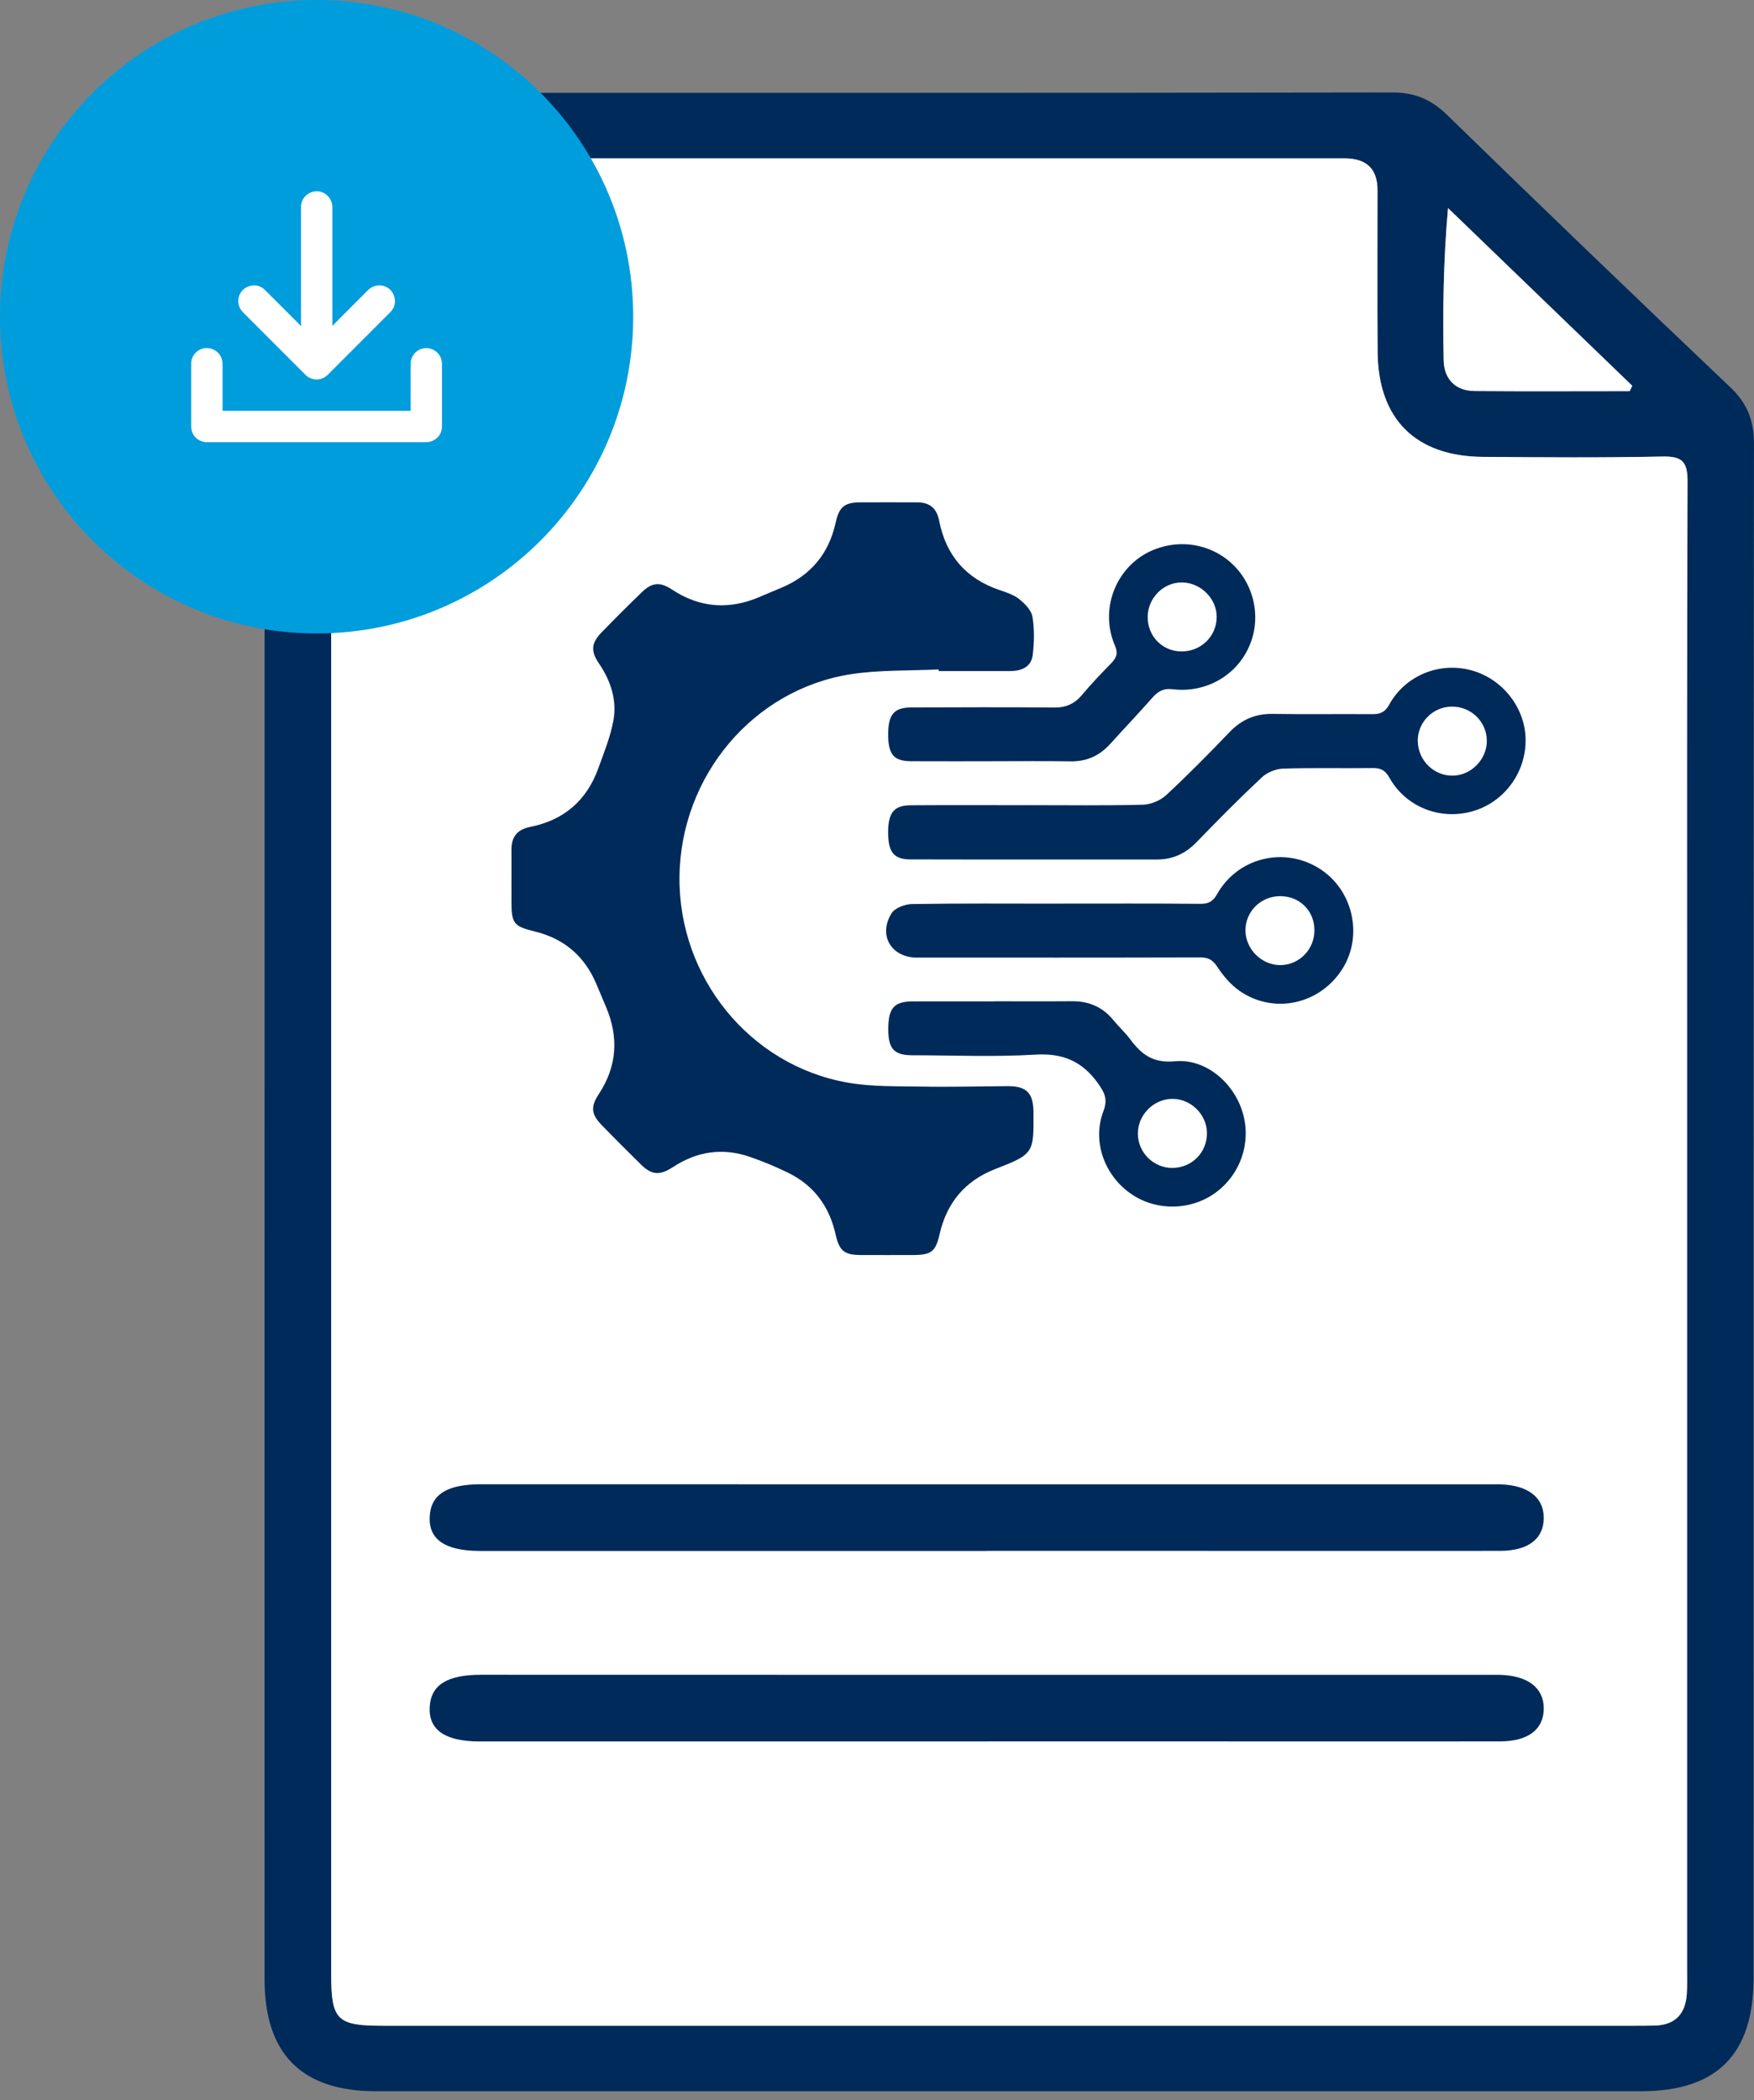
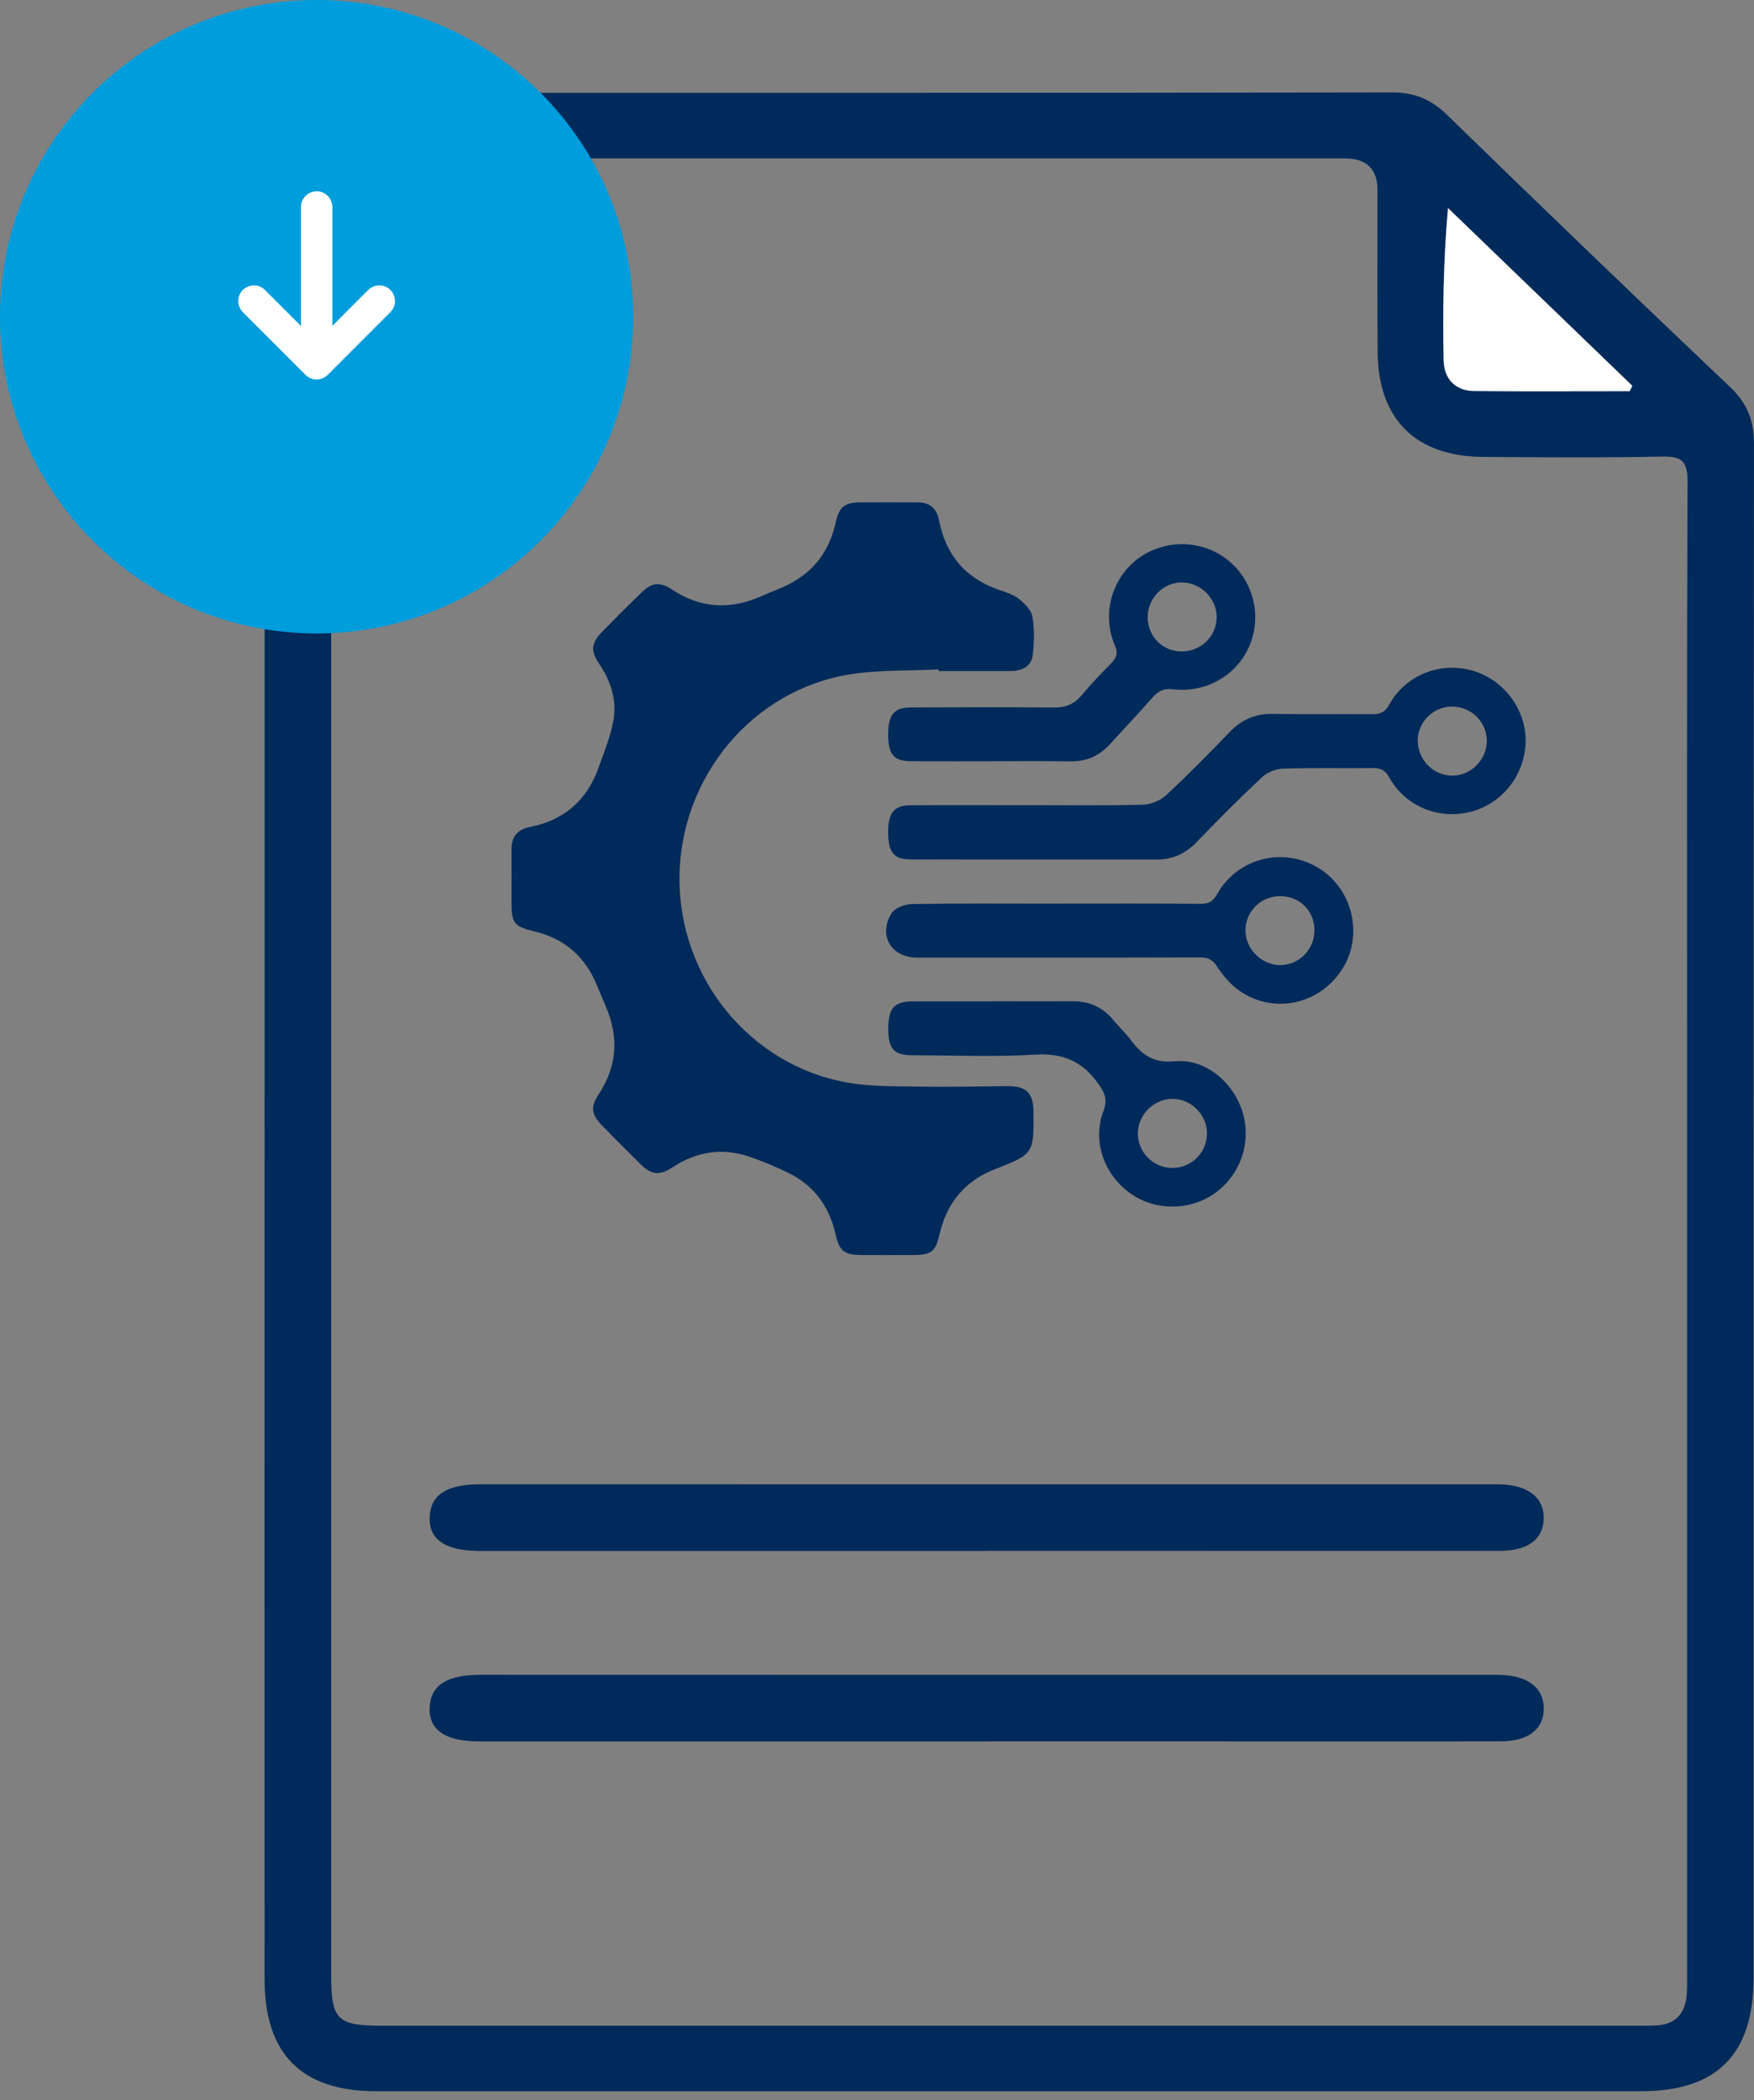
<svg xmlns="http://www.w3.org/2000/svg" width="127" height="152" viewBox="0 0 127 152" fill="none">
  <rect x="0" y="0" width="127" height="152" fill="#808080" stroke="none" />
  <g clip-path="url(#clip0_3359_8335)">
    <path d="M19.158 78.967C19.158 57.704 19.158 36.438 19.158 15.175C19.158 9.321 21.738 6.721 27.547 6.721C51.965 6.721 76.387 6.734 100.805 6.692C102.434 6.692 103.619 7.187 104.779 8.318C111.571 14.93 118.405 21.501 125.281 28.026C126.511 29.192 127 30.436 126.997 32.123C126.961 69.135 126.971 106.145 126.968 143.158C126.968 148.693 124.317 151.36 118.813 151.36C88.287 151.363 57.765 151.363 27.239 151.36C21.835 151.36 19.158 148.671 19.155 143.244C19.149 121.821 19.155 100.394 19.155 78.97L19.158 78.967ZM23.978 79.012C23.978 100.278 23.978 121.548 23.978 142.814C23.978 146.216 24.376 146.618 27.743 146.618C57.951 146.618 88.159 146.618 118.364 146.618C118.845 146.618 119.327 146.618 119.809 146.605C121.31 146.563 122.049 145.744 122.135 144.289C122.171 143.701 122.155 143.109 122.155 142.521C122.155 120.343 122.155 98.167 122.155 75.989C122.155 62.276 122.135 48.56 122.187 34.847C122.193 33.434 121.808 33.016 120.388 33.045C116.05 33.135 111.713 33.102 107.372 33.07C102.498 33.035 99.79 30.336 99.748 25.488C99.716 21.578 99.742 17.668 99.738 13.758C99.738 12.23 98.948 11.466 97.367 11.464C74.231 11.464 51.092 11.464 27.955 11.464C24.328 11.464 23.978 11.807 23.978 15.377C23.978 36.592 23.978 57.803 23.978 79.018V79.012ZM117.997 28.312C118.061 28.18 118.123 28.052 118.187 27.92C113.74 23.631 109.29 19.345 104.844 15.056C104.506 18.898 104.461 22.481 104.529 26.063C104.554 27.409 105.351 28.286 106.771 28.299C110.514 28.331 114.254 28.309 117.997 28.309V28.312Z" fill="#002A5A" />
    <path d="M117.997 28.312C114.254 28.312 110.514 28.335 106.771 28.303C105.351 28.29 104.554 27.413 104.529 26.067C104.461 22.484 104.506 18.902 104.844 15.059C109.29 19.348 113.74 23.634 118.187 27.924C118.122 28.055 118.061 28.184 117.997 28.316V28.312Z" fill="white" />
-     <path d="M122.155 75.985C122.155 62.273 122.136 48.557 122.187 34.844C122.194 33.43 121.808 33.013 120.388 33.042C116.05 33.132 111.713 33.099 107.372 33.067C102.498 33.032 99.79 30.333 99.748 25.485C99.716 21.575 99.742 17.665 99.739 13.755C99.739 12.227 98.948 11.463 97.367 11.46C74.231 11.46 51.092 11.46 27.956 11.46C24.328 11.46 23.978 11.804 23.978 15.374C23.978 36.589 23.978 57.8 23.978 79.015C23.978 100.23 23.978 121.551 23.978 142.817C23.978 146.22 24.376 146.621 27.744 146.621C57.951 146.621 88.159 146.621 118.364 146.621C118.846 146.621 119.328 146.621 119.81 146.608C121.31 146.567 122.049 145.747 122.136 144.292C122.171 143.704 122.155 143.113 122.155 142.525C122.155 120.346 122.155 98.171 122.155 75.992V75.985ZM54.093 54.623C48.477 54.623 42.86 54.623 37.244 54.62C42.86 54.626 48.477 54.623 54.093 54.623Z" fill="white" />
    <path d="M71.487 112.253H35.014C34.908 112.253 34.799 112.253 34.693 112.253C32.232 112.243 31.037 111.42 31.111 109.788C31.188 108.146 32.389 107.427 34.841 107.427C59.262 107.436 83.683 107.433 108.105 107.433C108.266 107.433 108.426 107.427 108.587 107.433C110.614 107.481 111.774 108.362 111.777 109.856C111.777 111.375 110.662 112.246 108.603 112.249C101.104 112.259 93.608 112.249 86.109 112.249C81.235 112.249 76.361 112.249 71.487 112.249V112.256V112.253Z" fill="#002A5A" />
    <path d="M71.487 126.043H35.014C34.908 126.043 34.799 126.043 34.693 126.043C32.232 126.033 31.037 125.21 31.111 123.578C31.188 121.936 32.389 121.217 34.841 121.217C59.262 121.226 83.683 121.223 108.105 121.223C108.266 121.223 108.426 121.217 108.587 121.223C110.614 121.271 111.774 122.152 111.777 123.646C111.777 125.165 110.662 126.036 108.603 126.039C101.104 126.049 93.608 126.039 86.109 126.039C81.235 126.039 76.361 126.039 71.487 126.039V126.046V126.043Z" fill="#002A5A" />
    <path d="M22.924 45.848C35.585 45.848 45.848 35.585 45.848 22.924C45.848 10.264 35.585 0 22.924 0C10.264 0 0 10.264 0 22.924C0 35.585 10.264 45.848 22.924 45.848Z" fill="#009DDD" />
-     <path d="M16.116 29.736H29.735C29.735 29.688 29.735 29.642 29.735 29.598C29.735 28.508 29.735 27.422 29.735 26.333C29.735 25.736 30.195 25.238 30.783 25.199C31.387 25.16 31.907 25.581 31.988 26.176C31.997 26.237 32.004 26.301 32.004 26.362C32.004 27.846 32.004 29.334 32.004 30.818C32.004 31.3 31.798 31.667 31.358 31.888C31.184 31.975 31.001 32.004 30.808 32.004C26.702 32.004 22.596 32.004 18.49 32.004C17.327 32.004 16.164 32.004 15.004 32.004C14.339 32.004 13.844 31.516 13.844 30.851C13.844 29.334 13.844 27.818 13.844 26.298C13.844 25.723 14.323 25.225 14.898 25.193C15.492 25.16 16.019 25.581 16.096 26.153C16.109 26.243 16.116 26.333 16.116 26.423C16.116 27.483 16.116 28.544 16.116 29.604C16.116 29.642 16.116 29.681 16.116 29.729V29.736Z" fill="white" />
    <path d="M24.087 23.567C24.354 23.3 24.617 23.03 24.884 22.763C25.472 22.175 26.057 21.584 26.648 20.999C27.294 20.363 28.347 20.649 28.563 21.52C28.666 21.941 28.55 22.307 28.245 22.612C26.844 24.013 25.443 25.414 24.042 26.815C23.942 26.914 23.843 27.017 23.743 27.117C23.271 27.583 22.574 27.583 22.105 27.117C20.601 25.613 19.094 24.11 17.594 22.603C16.964 21.97 17.24 20.922 18.098 20.697C18.522 20.585 18.895 20.697 19.203 21.006C20.02 21.819 20.832 22.631 21.645 23.444C21.687 23.486 21.719 23.534 21.758 23.583C21.771 23.576 21.784 23.57 21.796 23.563C21.796 23.509 21.796 23.451 21.796 23.396C21.796 21.208 21.796 19.023 21.796 16.835C21.796 16.222 21.796 15.605 21.796 14.991C21.796 14.394 22.214 13.928 22.812 13.851C23.358 13.783 23.891 14.156 24.029 14.715C24.055 14.818 24.065 14.924 24.065 15.03C24.065 17.825 24.065 20.617 24.065 23.412V23.554C24.065 23.554 24.084 23.563 24.09 23.57L24.087 23.567Z" fill="white" />
    <path d="M67.963 48.451C65.842 48.557 63.693 48.477 61.607 48.798C54.523 49.897 49.273 56.184 49.199 63.465C49.125 70.723 54.266 77.097 61.347 78.353C63.121 78.668 64.965 78.614 66.777 78.646C68.843 78.684 70.909 78.627 72.972 78.614C74.308 78.607 74.812 79.105 74.829 80.435C74.864 83.494 74.845 83.526 72.049 84.619C69.868 85.47 68.55 87.057 68.033 89.326C67.744 90.585 67.442 90.829 66.131 90.836C64.868 90.842 63.603 90.839 62.34 90.836C61.125 90.832 60.772 90.537 60.505 89.355C60.056 87.343 58.953 85.811 57.09 84.895C56.181 84.448 55.236 84.056 54.276 83.725C52.312 83.051 50.452 83.337 48.72 84.474C47.789 85.088 47.188 85.052 46.42 84.297C45.453 83.346 44.492 82.389 43.551 81.415C42.802 80.641 42.76 80.092 43.352 79.195C44.685 77.177 44.813 75.067 43.872 72.863C43.641 72.326 43.416 71.786 43.191 71.246C42.346 69.232 40.874 67.95 38.751 67.426C37.183 67.041 37.035 66.854 37.032 65.219C37.032 63.985 37.038 62.752 37.032 61.521C37.025 60.586 37.43 60.04 38.388 59.85C40.82 59.368 42.484 57.942 43.323 55.603C43.737 54.453 44.213 53.299 44.422 52.104C44.675 50.629 44.203 49.245 43.355 47.998C42.764 47.13 42.809 46.542 43.551 45.778C44.518 44.782 45.498 43.802 46.497 42.841C47.223 42.141 47.811 42.112 48.647 42.664C50.69 44.02 52.833 44.152 55.063 43.178C55.57 42.957 56.084 42.748 56.595 42.533C58.709 41.639 60.011 40.075 60.505 37.835C60.756 36.701 61.132 36.37 62.256 36.361C63.644 36.348 65.032 36.361 66.417 36.361C67.32 36.361 67.821 36.782 68.001 37.694C68.496 40.197 69.942 41.89 72.39 42.713C72.885 42.88 73.412 43.053 73.807 43.371C74.212 43.699 74.677 44.168 74.755 44.637C74.906 45.537 74.886 46.488 74.777 47.397C74.674 48.274 73.968 48.566 73.148 48.57C71.423 48.576 69.694 48.57 67.969 48.57C67.969 48.525 67.966 48.483 67.963 48.438V48.451Z" fill="#002A5A" />
    <path d="M74.52 58.276C77.264 58.276 80.008 58.315 82.749 58.244C83.327 58.228 84.018 57.942 84.442 57.547C86.023 56.081 87.536 54.542 89.03 52.987C89.897 52.085 90.894 51.651 92.15 51.67C94.553 51.706 96.956 51.673 99.363 51.689C99.925 51.693 100.278 51.561 100.587 50.999C101.756 48.881 104.221 47.892 106.521 48.512C108.783 49.119 110.441 51.227 110.463 53.527C110.489 55.963 108.863 58.118 106.537 58.742C104.214 59.362 101.782 58.392 100.596 56.281C100.288 55.731 99.954 55.58 99.369 55.59C97.213 55.619 95.054 55.561 92.898 55.632C92.375 55.648 91.745 55.905 91.363 56.265C89.743 57.781 88.182 59.359 86.64 60.952C85.84 61.778 84.921 62.209 83.774 62.209C77.827 62.205 71.876 62.218 65.929 62.202C64.708 62.202 64.31 61.672 64.307 60.245C64.307 58.835 64.718 58.295 65.923 58.285C68.789 58.263 71.655 58.279 74.52 58.279V58.276ZM102.656 53.649C102.678 55.05 103.838 56.175 105.217 56.139C106.55 56.104 107.665 54.944 107.655 53.611C107.646 52.22 106.492 51.114 105.085 51.143C103.723 51.172 102.63 52.3 102.653 53.649H102.656Z" fill="#002A5A" />
    <path d="M76.561 65.402C80.011 65.402 83.462 65.386 86.913 65.418C87.517 65.425 87.832 65.242 88.13 64.708C89.618 62.08 92.943 61.258 95.501 62.845C97.959 64.368 98.733 67.712 97.188 70.141C95.565 72.695 92.24 73.438 89.759 71.722C89.12 71.282 88.577 70.639 88.147 69.987C87.816 69.483 87.504 69.296 86.909 69.296C80.069 69.316 73.229 69.309 66.389 69.309C64.538 69.309 63.565 67.693 64.551 66.106C64.792 65.717 65.515 65.444 66.019 65.434C69.531 65.376 73.043 65.405 76.558 65.405L76.561 65.402ZM95.173 67.304C95.16 65.913 94.103 64.866 92.702 64.862C91.289 64.856 90.154 65.987 90.18 67.378C90.203 68.712 91.35 69.846 92.68 69.852C94.065 69.859 95.186 68.715 95.173 67.307V67.304Z" fill="#002A5A" />
    <path d="M71.882 55.098C69.91 55.098 67.937 55.105 65.964 55.095C64.721 55.089 64.316 54.61 64.31 53.196C64.303 51.725 64.718 51.208 65.974 51.204C69.428 51.191 72.879 51.179 76.332 51.211C77.177 51.217 77.797 50.947 78.337 50.305C79.009 49.502 79.735 48.743 80.467 47.995C80.853 47.599 80.965 47.275 80.721 46.709C79.539 43.943 80.936 40.733 83.706 39.725C86.591 38.671 89.695 40.162 90.627 43.044C91.562 45.935 89.907 48.987 86.941 49.755C86.299 49.922 85.589 49.971 84.933 49.887C84.255 49.8 83.851 50.028 83.433 50.504C82.437 51.638 81.393 52.73 80.381 53.849C79.613 54.697 78.684 55.124 77.524 55.105C75.645 55.076 73.765 55.095 71.882 55.095V55.098ZM85.525 47.15C86.938 47.169 88.082 46.07 88.095 44.676C88.111 43.358 86.986 42.205 85.643 42.157C84.278 42.109 83.108 43.256 83.099 44.65C83.092 46.041 84.149 47.13 85.521 47.15H85.525Z" fill="#002A5A" />
    <path d="M71.979 72.471C73.858 72.471 75.741 72.484 77.621 72.467C78.841 72.458 79.838 72.882 80.615 73.836C81.004 74.312 81.47 74.733 81.836 75.224C82.649 76.32 83.491 76.966 85.081 76.814C87.282 76.606 89.312 78.347 89.965 80.484C90.636 82.675 89.82 85.049 87.941 86.376C86.115 87.661 83.581 87.645 81.788 86.334C79.924 84.975 79.082 82.562 79.892 80.429C80.217 79.574 79.998 79.109 79.507 78.418C78.353 76.802 76.949 76.21 74.951 76.333C72.001 76.509 69.036 76.381 66.073 76.378C64.734 76.378 64.316 75.918 64.316 74.492C64.316 72.972 64.73 72.487 66.061 72.48C68.033 72.474 70.006 72.48 71.979 72.48V72.471ZM87.391 81.987C87.372 80.654 86.222 79.529 84.885 79.533C83.51 79.539 82.363 80.715 82.388 82.093C82.414 83.446 83.542 84.542 84.898 84.532C86.311 84.522 87.41 83.398 87.391 81.987Z" fill="#002A5A" />
  </g>
  <defs>
    <clipPath id="clip0_3359_8335">
      <rect width="127" height="151.36" fill="white" />
    </clipPath>
  </defs>
</svg>